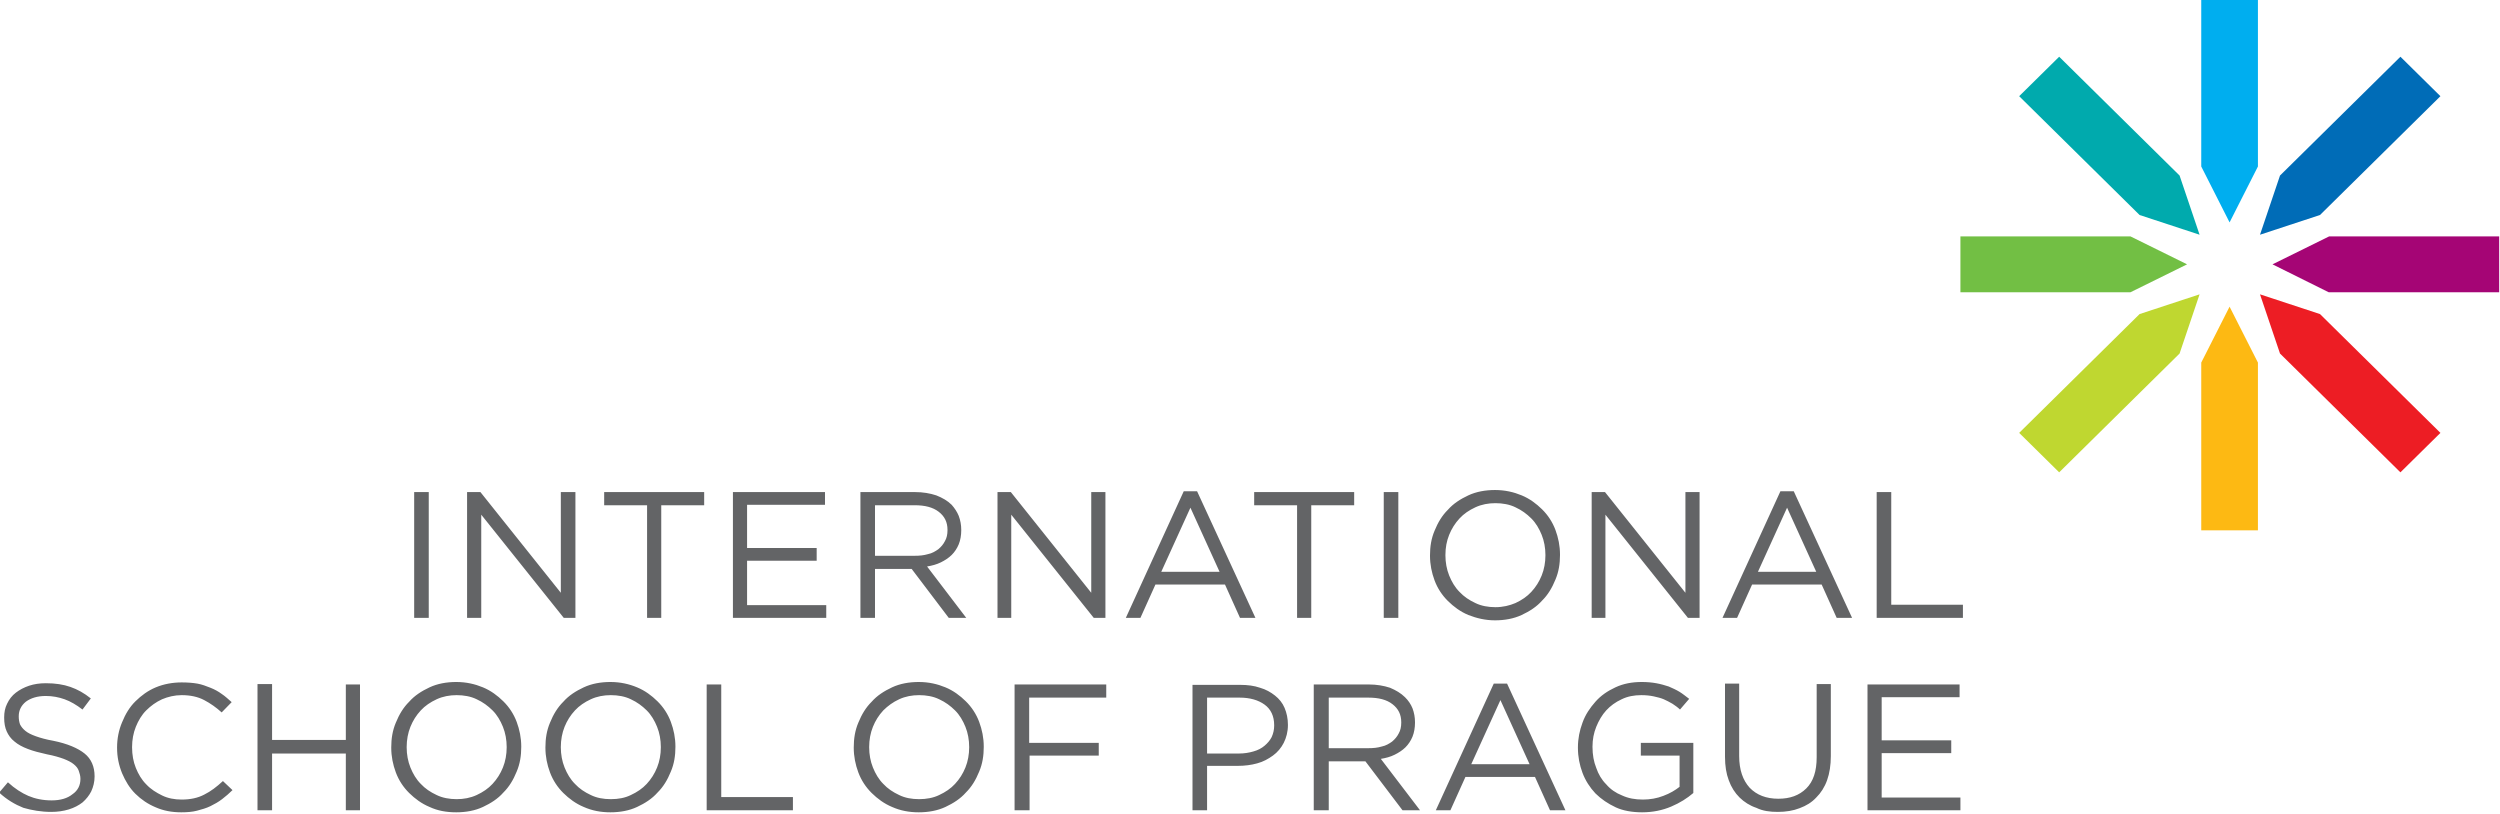
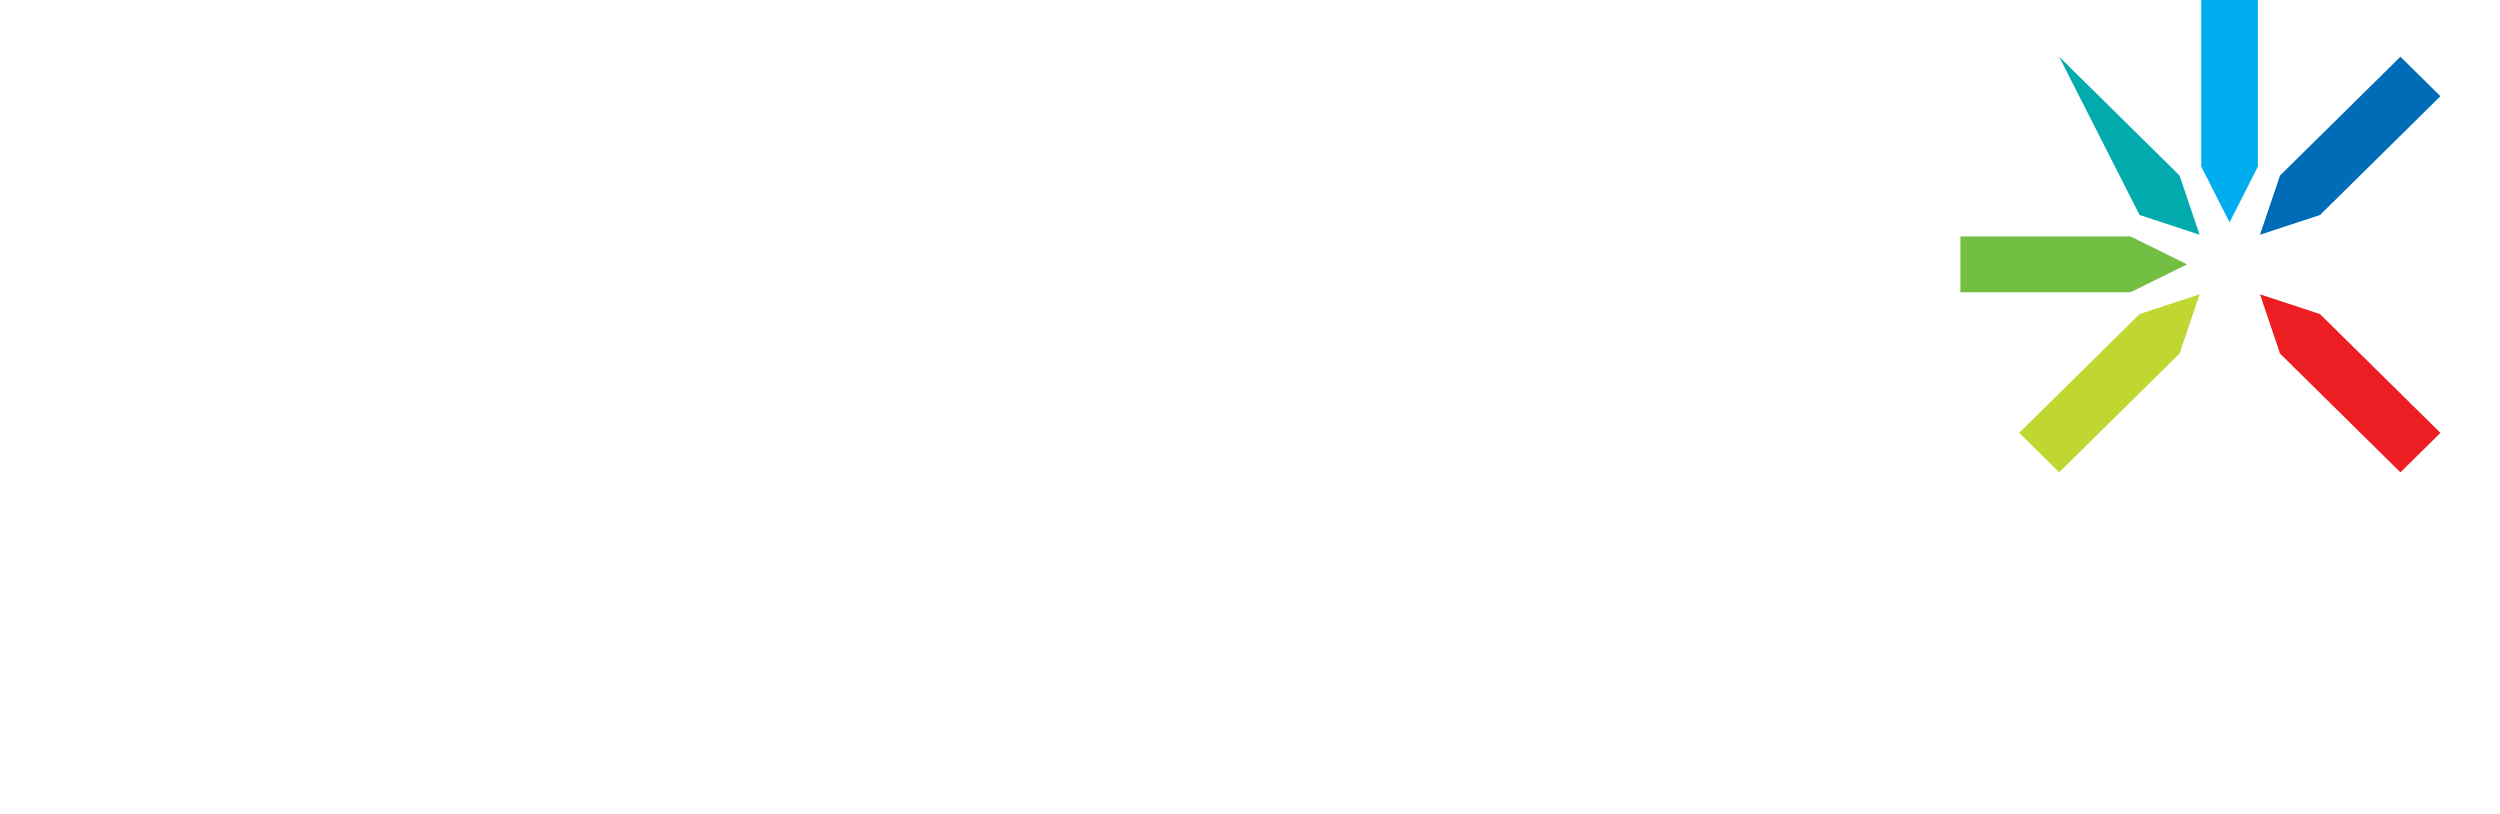
<svg xmlns="http://www.w3.org/2000/svg" width="172" height="56" viewBox="0 0 172 56" fill="none">
  <g clip-path="url(#clip0_4049_2170)">
-     <path d="M28.495 33.855H29.498V42.509H28.495V33.855ZM32.135 42.509H33.11V35.41L38.786 42.509H39.589V33.855H38.585V40.784L33.053 33.855H32.135V42.509ZM44.491 42.509H45.494V34.76H48.447V33.855H41.567V34.76H44.519V42.509H44.491ZM50.425 42.509H56.846V41.632H51.399V38.578H56.187V37.701H51.399V34.731H56.76V33.855H50.425V42.509ZM59.197 42.509H60.2V39.143H62.694H62.723L65.274 42.509H66.478L63.783 38.974C64.127 38.917 64.443 38.832 64.729 38.691C65.016 38.55 65.274 38.38 65.475 38.182C65.675 37.984 65.847 37.729 65.962 37.447C66.077 37.164 66.134 36.824 66.134 36.485V36.457C66.134 36.117 66.077 35.806 65.962 35.495C65.847 35.212 65.675 34.958 65.475 34.731C65.188 34.449 64.844 34.251 64.414 34.081C63.984 33.939 63.497 33.855 62.952 33.855H59.197V42.509ZM60.2 38.267V34.76H62.923C63.64 34.76 64.185 34.901 64.586 35.212C64.987 35.523 65.188 35.919 65.188 36.457V36.485C65.188 36.768 65.131 37.022 65.016 37.22C64.901 37.447 64.758 37.616 64.557 37.786C64.357 37.927 64.127 38.069 63.841 38.125C63.554 38.21 63.267 38.238 62.923 38.238H60.2V38.267ZM68.599 42.509H69.574V35.41L75.25 42.509H76.053V33.855H75.078V40.784L69.545 33.855H68.628V42.509H68.599ZM77.457 42.509H78.461L79.493 40.218H84.28L85.312 42.509H86.373L82.359 33.798H81.442L77.457 42.509ZM79.894 39.341L81.901 34.929L83.907 39.341H79.894ZM89.211 42.509H90.214V34.76H93.167V33.855H86.287V34.76H89.239V42.509H89.211ZM95.202 42.509H96.205V33.855H95.202V42.509ZM102.856 42.679C103.515 42.679 104.146 42.566 104.691 42.311C105.235 42.057 105.723 41.745 106.095 41.321C106.497 40.925 106.783 40.444 107.013 39.879C107.242 39.341 107.328 38.776 107.328 38.182V38.154C107.328 37.56 107.213 36.994 107.013 36.457C106.812 35.919 106.497 35.438 106.095 35.042C105.694 34.647 105.235 34.307 104.691 34.081C104.146 33.855 103.544 33.713 102.856 33.713C102.197 33.713 101.566 33.826 101.021 34.081C100.477 34.335 99.989 34.647 99.617 35.071C99.215 35.467 98.929 35.947 98.699 36.513C98.47 37.05 98.384 37.616 98.384 38.21V38.238C98.384 38.832 98.499 39.398 98.699 39.935C98.9 40.473 99.215 40.953 99.617 41.349C100.018 41.745 100.477 42.085 101.021 42.311C101.595 42.537 102.197 42.679 102.856 42.679ZM102.885 41.774C102.397 41.774 101.91 41.689 101.509 41.491C101.079 41.293 100.706 41.038 100.419 40.727C100.104 40.416 99.875 40.02 99.703 39.596C99.531 39.172 99.445 38.691 99.445 38.21V38.182C99.445 37.673 99.531 37.22 99.703 36.796C99.875 36.372 100.104 36.004 100.419 35.665C100.706 35.353 101.079 35.099 101.509 34.901C101.939 34.703 102.397 34.618 102.885 34.618C103.372 34.618 103.859 34.703 104.261 34.901C104.691 35.099 105.035 35.353 105.35 35.665C105.665 35.976 105.895 36.372 106.067 36.796C106.239 37.22 106.325 37.701 106.325 38.182V38.21C106.325 38.691 106.239 39.172 106.067 39.596C105.895 40.02 105.665 40.388 105.35 40.727C105.063 41.038 104.691 41.293 104.261 41.491C103.859 41.661 103.401 41.774 102.885 41.774ZM109.478 42.509H110.453V35.41L116.129 42.509H116.931V33.855H115.957V40.784L110.424 33.855H109.507V42.509H109.478ZM118.508 42.509H119.511L120.543 40.218H125.331L126.363 42.509H127.423L123.41 33.798H122.493L118.508 42.509ZM120.945 39.341L122.951 34.929L124.958 39.341H120.945ZM129.115 42.509H135.049V41.604H130.118V33.855H129.115V42.509ZM3.526 55.859C3.956 55.859 4.357 55.802 4.73 55.689C5.103 55.576 5.418 55.406 5.676 55.208C5.934 54.982 6.135 54.727 6.278 54.444C6.421 54.133 6.507 53.794 6.507 53.426V53.398C6.507 52.748 6.278 52.21 5.819 51.842C5.361 51.475 4.644 51.164 3.669 50.966C3.182 50.881 2.781 50.768 2.465 50.654C2.15 50.541 1.921 50.428 1.749 50.287C1.577 50.145 1.462 50.004 1.376 49.834C1.319 49.665 1.29 49.495 1.29 49.297V49.269C1.29 48.873 1.462 48.533 1.777 48.279C2.121 48.024 2.58 47.883 3.153 47.883C3.612 47.883 4.042 47.968 4.443 48.109C4.845 48.251 5.275 48.505 5.676 48.816L6.249 48.053C5.791 47.685 5.332 47.43 4.845 47.261C4.357 47.091 3.813 47.006 3.153 47.006C2.723 47.006 2.351 47.063 2.007 47.176C1.663 47.289 1.347 47.459 1.089 47.657C0.831 47.855 0.631 48.109 0.487 48.42C0.344 48.703 0.287 49.014 0.287 49.353V49.382C0.287 49.749 0.344 50.061 0.459 50.315C0.573 50.57 0.745 50.824 1.003 51.022C1.233 51.22 1.548 51.39 1.921 51.531C2.293 51.673 2.723 51.786 3.239 51.899C3.698 51.984 4.071 52.097 4.386 52.21C4.673 52.323 4.902 52.436 5.074 52.578C5.246 52.719 5.361 52.861 5.418 53.03C5.475 53.2 5.533 53.37 5.533 53.568V53.596C5.533 54.02 5.361 54.388 4.988 54.642C4.644 54.925 4.157 55.067 3.555 55.067C2.953 55.067 2.408 54.953 1.949 54.756C1.491 54.558 1.003 54.246 0.545 53.822L-0.057 54.529C0.459 55.01 1.032 55.349 1.605 55.576C2.179 55.745 2.838 55.859 3.526 55.859ZM12.47 55.887C12.871 55.887 13.244 55.859 13.559 55.774C13.875 55.689 14.19 55.604 14.477 55.463C14.763 55.321 15.021 55.18 15.279 54.982C15.537 54.784 15.767 54.586 15.996 54.36L15.337 53.737C14.907 54.133 14.505 54.444 14.047 54.671C13.617 54.897 13.101 55.01 12.499 55.01C12.011 55.01 11.553 54.925 11.151 54.727C10.75 54.529 10.377 54.303 10.062 53.964C9.747 53.653 9.517 53.257 9.345 52.832C9.173 52.408 9.087 51.927 9.087 51.418V51.39C9.087 50.909 9.173 50.428 9.345 50.004C9.517 49.58 9.747 49.184 10.062 48.873C10.377 48.562 10.721 48.307 11.151 48.109C11.553 47.939 12.011 47.826 12.499 47.826C13.101 47.826 13.617 47.939 14.047 48.166C14.477 48.392 14.878 48.675 15.251 49.014L15.939 48.307C15.709 48.109 15.509 47.911 15.251 47.741C15.021 47.572 14.763 47.43 14.477 47.317C14.19 47.204 13.903 47.091 13.588 47.034C13.273 46.978 12.9 46.95 12.499 46.95C11.868 46.95 11.266 47.063 10.721 47.289C10.177 47.515 9.718 47.855 9.317 48.251C8.915 48.647 8.629 49.127 8.399 49.693C8.17 50.23 8.055 50.824 8.055 51.418V51.447C8.055 52.069 8.17 52.634 8.399 53.2C8.629 53.737 8.915 54.218 9.317 54.614C9.718 55.01 10.177 55.321 10.721 55.547C11.237 55.774 11.811 55.887 12.47 55.887ZM17.716 55.745H18.719V51.842H23.793V55.745H24.768V47.091H23.793V50.909H18.719V47.063H17.716V55.745ZM31.39 55.887C32.049 55.887 32.68 55.774 33.225 55.519C33.769 55.265 34.257 54.953 34.629 54.529C35.031 54.133 35.317 53.653 35.547 53.087C35.776 52.55 35.862 51.984 35.862 51.39V51.362C35.862 50.768 35.747 50.202 35.547 49.665C35.346 49.127 35.031 48.647 34.629 48.251C34.228 47.855 33.769 47.515 33.225 47.289C32.68 47.063 32.078 46.921 31.39 46.921C30.731 46.921 30.1 47.034 29.555 47.289C29.011 47.543 28.523 47.855 28.151 48.279C27.749 48.675 27.463 49.156 27.233 49.721C27.004 50.259 26.918 50.824 26.918 51.418V51.447C26.918 52.04 27.033 52.606 27.233 53.143C27.434 53.681 27.749 54.162 28.151 54.558C28.552 54.953 29.011 55.293 29.555 55.519C30.1 55.774 30.702 55.887 31.39 55.887ZM31.419 54.982C30.931 54.982 30.444 54.897 30.043 54.699C29.613 54.501 29.24 54.246 28.953 53.935C28.638 53.624 28.409 53.228 28.237 52.804C28.065 52.38 27.979 51.899 27.979 51.418V51.39C27.979 50.909 28.065 50.428 28.237 50.004C28.409 49.58 28.638 49.212 28.953 48.873C29.24 48.562 29.613 48.307 30.043 48.109C30.473 47.911 30.931 47.826 31.419 47.826C31.906 47.826 32.393 47.911 32.795 48.109C33.225 48.307 33.569 48.562 33.884 48.873C34.199 49.184 34.429 49.58 34.601 50.004C34.773 50.428 34.859 50.909 34.859 51.39V51.418C34.859 51.899 34.773 52.38 34.601 52.804C34.429 53.228 34.199 53.596 33.884 53.935C33.597 54.246 33.225 54.501 32.795 54.699C32.365 54.897 31.906 54.982 31.419 54.982ZM41.997 55.887C42.656 55.887 43.287 55.774 43.831 55.519C44.376 55.265 44.863 54.953 45.236 54.529C45.637 54.133 45.924 53.653 46.153 53.087C46.383 52.55 46.469 51.984 46.469 51.39V51.362C46.469 50.768 46.354 50.202 46.153 49.665C45.953 49.127 45.637 48.647 45.236 48.251C44.835 47.855 44.376 47.515 43.831 47.289C43.287 47.063 42.685 46.921 41.997 46.921C41.337 46.921 40.707 47.034 40.162 47.289C39.617 47.543 39.13 47.855 38.757 48.279C38.356 48.675 38.069 49.156 37.84 49.721C37.611 50.259 37.525 50.824 37.525 51.418V51.447C37.525 52.04 37.639 52.606 37.84 53.143C38.041 53.681 38.356 54.162 38.757 54.558C39.159 54.953 39.617 55.293 40.162 55.519C40.735 55.774 41.337 55.887 41.997 55.887ZM42.025 54.982C41.509 54.982 41.051 54.897 40.649 54.699C40.219 54.501 39.847 54.246 39.56 53.935C39.245 53.624 39.015 53.228 38.843 52.804C38.671 52.38 38.585 51.899 38.585 51.418V51.39C38.585 50.909 38.671 50.428 38.843 50.004C39.015 49.58 39.245 49.212 39.56 48.873C39.847 48.562 40.219 48.307 40.649 48.109C41.079 47.911 41.538 47.826 42.025 47.826C42.513 47.826 43 47.911 43.401 48.109C43.831 48.307 44.175 48.562 44.491 48.873C44.806 49.184 45.035 49.58 45.207 50.004C45.379 50.428 45.465 50.909 45.465 51.39V51.418C45.465 51.899 45.379 52.38 45.207 52.804C45.035 53.228 44.806 53.596 44.491 53.935C44.204 54.246 43.831 54.501 43.401 54.699C43 54.897 42.541 54.982 42.025 54.982ZM48.619 55.745H54.553V54.84H49.622V47.091H48.619V55.745ZM63.21 55.887C63.869 55.887 64.5 55.774 65.045 55.519C65.589 55.265 66.077 54.953 66.449 54.529C66.851 54.133 67.137 53.653 67.367 53.087C67.596 52.55 67.682 51.984 67.682 51.39V51.362C67.682 50.768 67.567 50.202 67.367 49.665C67.166 49.127 66.851 48.647 66.449 48.251C66.048 47.855 65.589 47.515 65.045 47.289C64.5 47.063 63.898 46.921 63.21 46.921C62.551 46.921 61.92 47.034 61.375 47.289C60.831 47.543 60.343 47.855 59.971 48.279C59.569 48.675 59.283 49.156 59.053 49.721C58.824 50.259 58.738 50.824 58.738 51.418V51.447C58.738 52.04 58.853 52.606 59.053 53.143C59.254 53.681 59.569 54.162 59.971 54.558C60.372 54.953 60.831 55.293 61.375 55.519C61.949 55.774 62.551 55.887 63.21 55.887ZM63.239 54.982C62.723 54.982 62.264 54.897 61.863 54.699C61.433 54.501 61.06 54.246 60.773 53.935C60.458 53.624 60.229 53.228 60.057 52.804C59.885 52.38 59.799 51.899 59.799 51.418V51.39C59.799 50.909 59.885 50.428 60.057 50.004C60.229 49.58 60.458 49.212 60.773 48.873C61.089 48.562 61.433 48.307 61.863 48.109C62.293 47.911 62.751 47.826 63.239 47.826C63.726 47.826 64.213 47.911 64.615 48.109C65.045 48.307 65.389 48.562 65.704 48.873C66.019 49.184 66.249 49.58 66.421 50.004C66.593 50.428 66.679 50.909 66.679 51.39V51.418C66.679 51.899 66.593 52.38 66.421 52.804C66.249 53.228 66.019 53.596 65.704 53.935C65.417 54.246 65.045 54.501 64.615 54.699C64.213 54.897 63.726 54.982 63.239 54.982ZM69.832 55.745H70.835V51.984H75.594V51.107H70.807V47.996H76.11V47.091H69.803V55.745H69.832ZM82.044 55.745H83.047V52.691H85.169C85.627 52.691 86.086 52.634 86.487 52.521C86.917 52.408 87.261 52.21 87.577 51.984C87.892 51.758 88.15 51.447 88.322 51.107C88.494 50.768 88.609 50.343 88.609 49.891V49.863C88.609 49.438 88.523 49.042 88.379 48.703C88.236 48.364 88.007 48.081 87.72 47.855C87.433 47.628 87.089 47.43 86.688 47.317C86.287 47.176 85.828 47.119 85.341 47.119H82.044V55.745ZM83.047 51.814V47.996H85.283C86 47.996 86.573 48.166 87.003 48.477C87.433 48.788 87.663 49.269 87.663 49.891V49.919C87.663 50.202 87.605 50.457 87.491 50.711C87.376 50.937 87.204 51.135 87.003 51.305C86.803 51.475 86.545 51.616 86.229 51.701C85.943 51.786 85.599 51.842 85.255 51.842H83.047V51.814ZM90.415 55.745H91.418V52.38H93.912H93.941L96.492 55.745H97.696L95.001 52.21C95.345 52.154 95.661 52.069 95.947 51.927C96.234 51.786 96.492 51.616 96.693 51.418C96.893 51.22 97.065 50.966 97.18 50.683C97.295 50.4 97.352 50.061 97.352 49.721V49.693C97.352 49.353 97.295 49.042 97.18 48.731C97.065 48.449 96.893 48.194 96.664 47.968C96.377 47.685 96.033 47.487 95.632 47.317C95.202 47.176 94.715 47.091 94.17 47.091H90.386V55.745H90.415ZM91.418 51.503V47.996H94.141C94.858 47.996 95.403 48.137 95.804 48.449C96.205 48.76 96.406 49.156 96.406 49.693V49.721C96.406 50.004 96.349 50.259 96.234 50.457C96.119 50.683 95.976 50.852 95.775 51.022C95.575 51.164 95.345 51.305 95.059 51.362C94.772 51.447 94.485 51.475 94.141 51.475H91.418V51.503ZM98.785 55.745H99.789L100.821 53.455H105.608L106.64 55.745H107.701L103.687 47.034H102.77L98.785 55.745ZM101.222 52.578L103.229 48.166L105.235 52.578H101.222ZM112.975 55.887C113.721 55.887 114.38 55.745 114.982 55.491C115.584 55.236 116.071 54.925 116.501 54.558V51.107H112.889V51.984H115.555V54.133C115.269 54.36 114.896 54.586 114.437 54.756C114.007 54.925 113.52 55.01 113.033 55.01C112.488 55.01 112.029 54.925 111.599 54.727C111.169 54.558 110.797 54.303 110.51 53.964C110.195 53.653 109.965 53.257 109.822 52.832C109.65 52.408 109.564 51.927 109.564 51.39V51.362C109.564 50.881 109.65 50.428 109.822 50.004C109.994 49.58 110.223 49.184 110.51 48.873C110.797 48.562 111.141 48.307 111.571 48.109C111.972 47.911 112.431 47.826 112.918 47.826C113.233 47.826 113.52 47.855 113.778 47.911C114.036 47.968 114.265 48.024 114.466 48.109C114.667 48.194 114.867 48.307 115.068 48.42C115.24 48.533 115.441 48.675 115.584 48.816L116.215 48.081C115.985 47.911 115.785 47.741 115.555 47.6C115.326 47.459 115.068 47.346 114.81 47.232C114.552 47.148 114.265 47.063 113.95 47.006C113.635 46.95 113.319 46.921 112.947 46.921C112.287 46.921 111.685 47.034 111.141 47.289C110.596 47.543 110.137 47.855 109.765 48.279C109.392 48.703 109.077 49.156 108.876 49.721C108.675 50.259 108.561 50.824 108.561 51.418V51.447C108.561 52.069 108.675 52.634 108.876 53.172C109.077 53.709 109.392 54.19 109.765 54.586C110.166 54.982 110.625 55.293 111.169 55.547C111.657 55.774 112.287 55.887 112.975 55.887ZM122.321 55.859C122.865 55.859 123.381 55.774 123.811 55.604C124.27 55.434 124.643 55.208 124.958 54.869C125.273 54.558 125.531 54.162 125.703 53.681C125.875 53.2 125.961 52.634 125.961 52.012V47.063H124.987V52.097C124.987 53.059 124.757 53.766 124.27 54.246C123.783 54.727 123.152 54.953 122.349 54.953C121.518 54.953 120.859 54.699 120.371 54.19C119.913 53.681 119.655 52.974 119.655 52.012V47.034H118.68V52.069C118.68 52.691 118.766 53.228 118.938 53.681C119.11 54.162 119.368 54.558 119.683 54.869C119.999 55.18 120.4 55.434 120.83 55.576C121.289 55.802 121.776 55.859 122.321 55.859ZM128.484 55.745H134.877V54.869H129.459V51.814H134.246V50.937H129.459V47.968H134.819V47.091H128.484V55.745Z" fill="#636466" />
    <path d="M155.345 11.454V-0.085H151.446V11.454L153.395 15.301L155.345 11.454Z" fill="#00AEEF" />
-     <path d="M151.446 24.945V36.485H155.345V24.945L153.395 21.099L151.446 24.945Z" fill="#FDB913" />
-     <path d="M160.218 20.109H171.943V16.263H160.247L156.348 18.186L160.218 20.109Z" fill="#A50575" />
    <path d="M146.573 16.263H134.877V20.109H146.573L150.471 18.186L146.573 16.263Z" fill="#72BF44" />
    <path d="M159.616 14.792L167.901 6.618L165.149 3.903L156.864 12.077L155.488 16.149L159.616 14.792Z" fill="#006CB7" />
    <path d="M147.203 21.608L138.919 29.782L141.671 32.497L149.955 24.323L151.331 20.25L147.203 21.608Z" fill="#BFD730" />
    <path d="M156.864 24.323L165.149 32.497L167.901 29.782L159.616 21.608L155.488 20.25L156.864 24.323Z" fill="#ED1D24" />
-     <path d="M149.955 12.077L141.671 3.903L138.919 6.618L147.203 14.792L151.331 16.149L149.955 12.077Z" fill="#00AAAD" />
+     <path d="M149.955 12.077L141.671 3.903L147.203 14.792L151.331 16.149L149.955 12.077Z" fill="#00AAAD" />
  </g>
  <defs>
    <clipPath id="clip0_4049_2170">
      <rect width="172" height="56" fill="white" />
    </clipPath>
  </defs>
</svg>